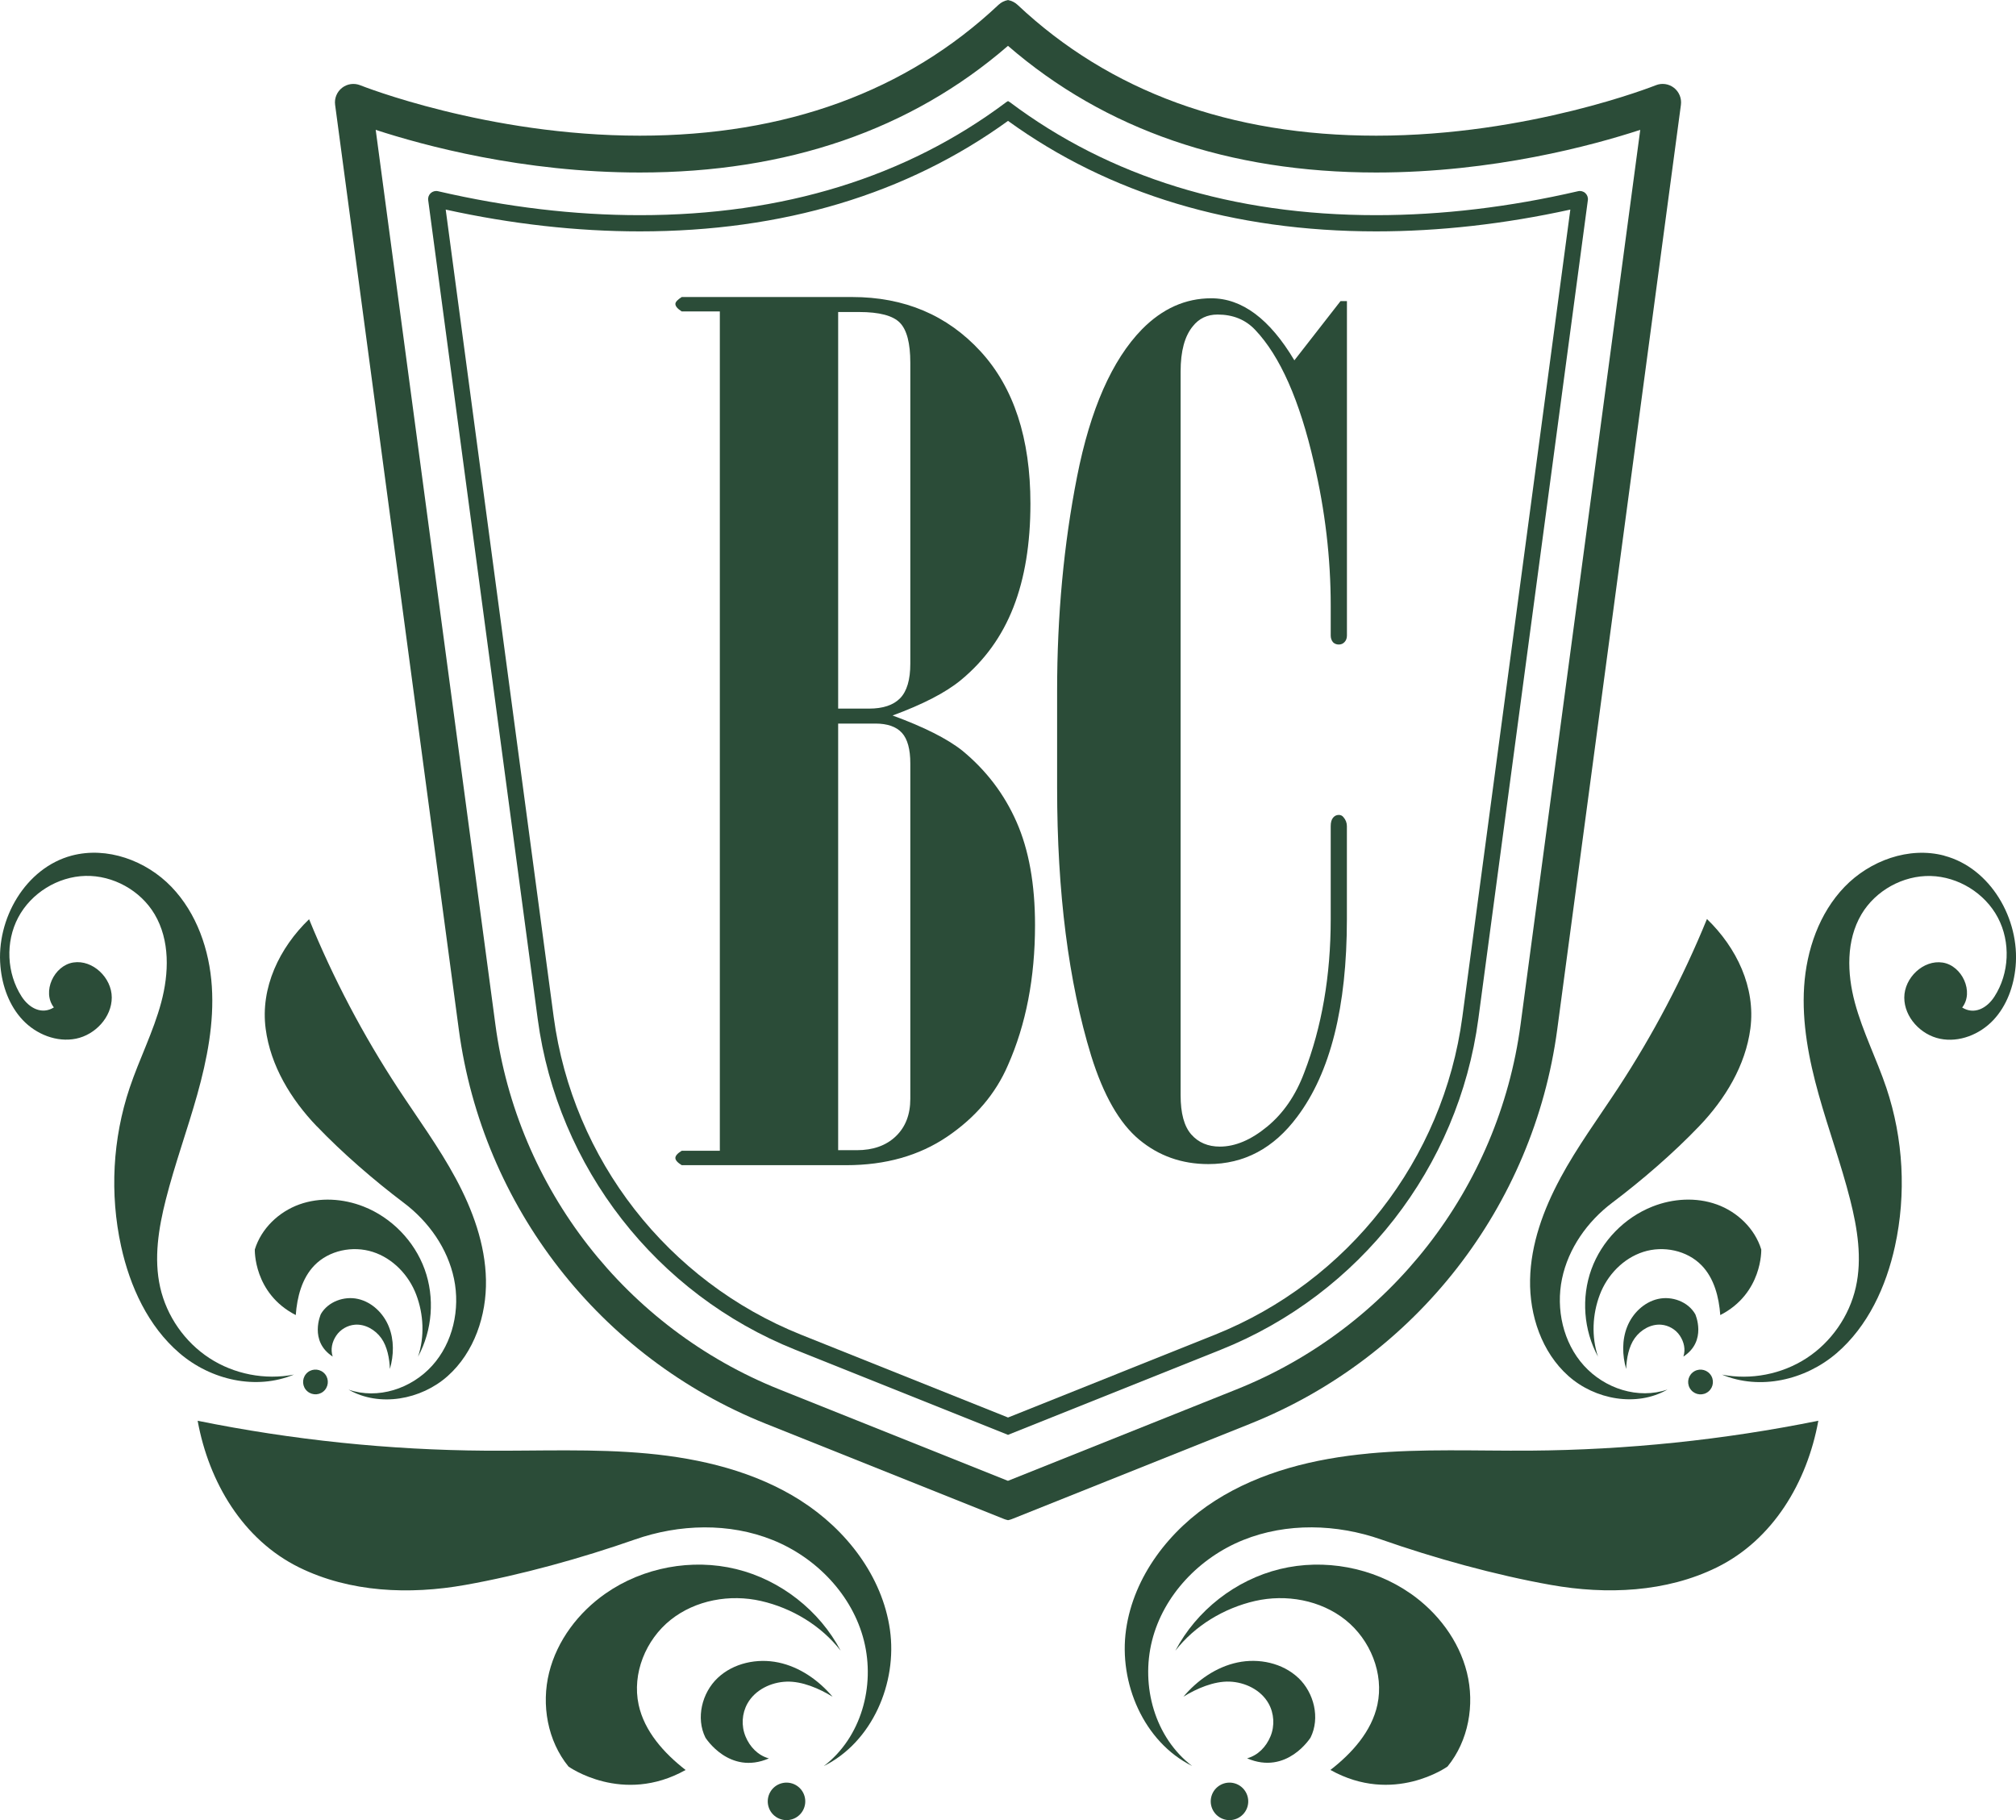
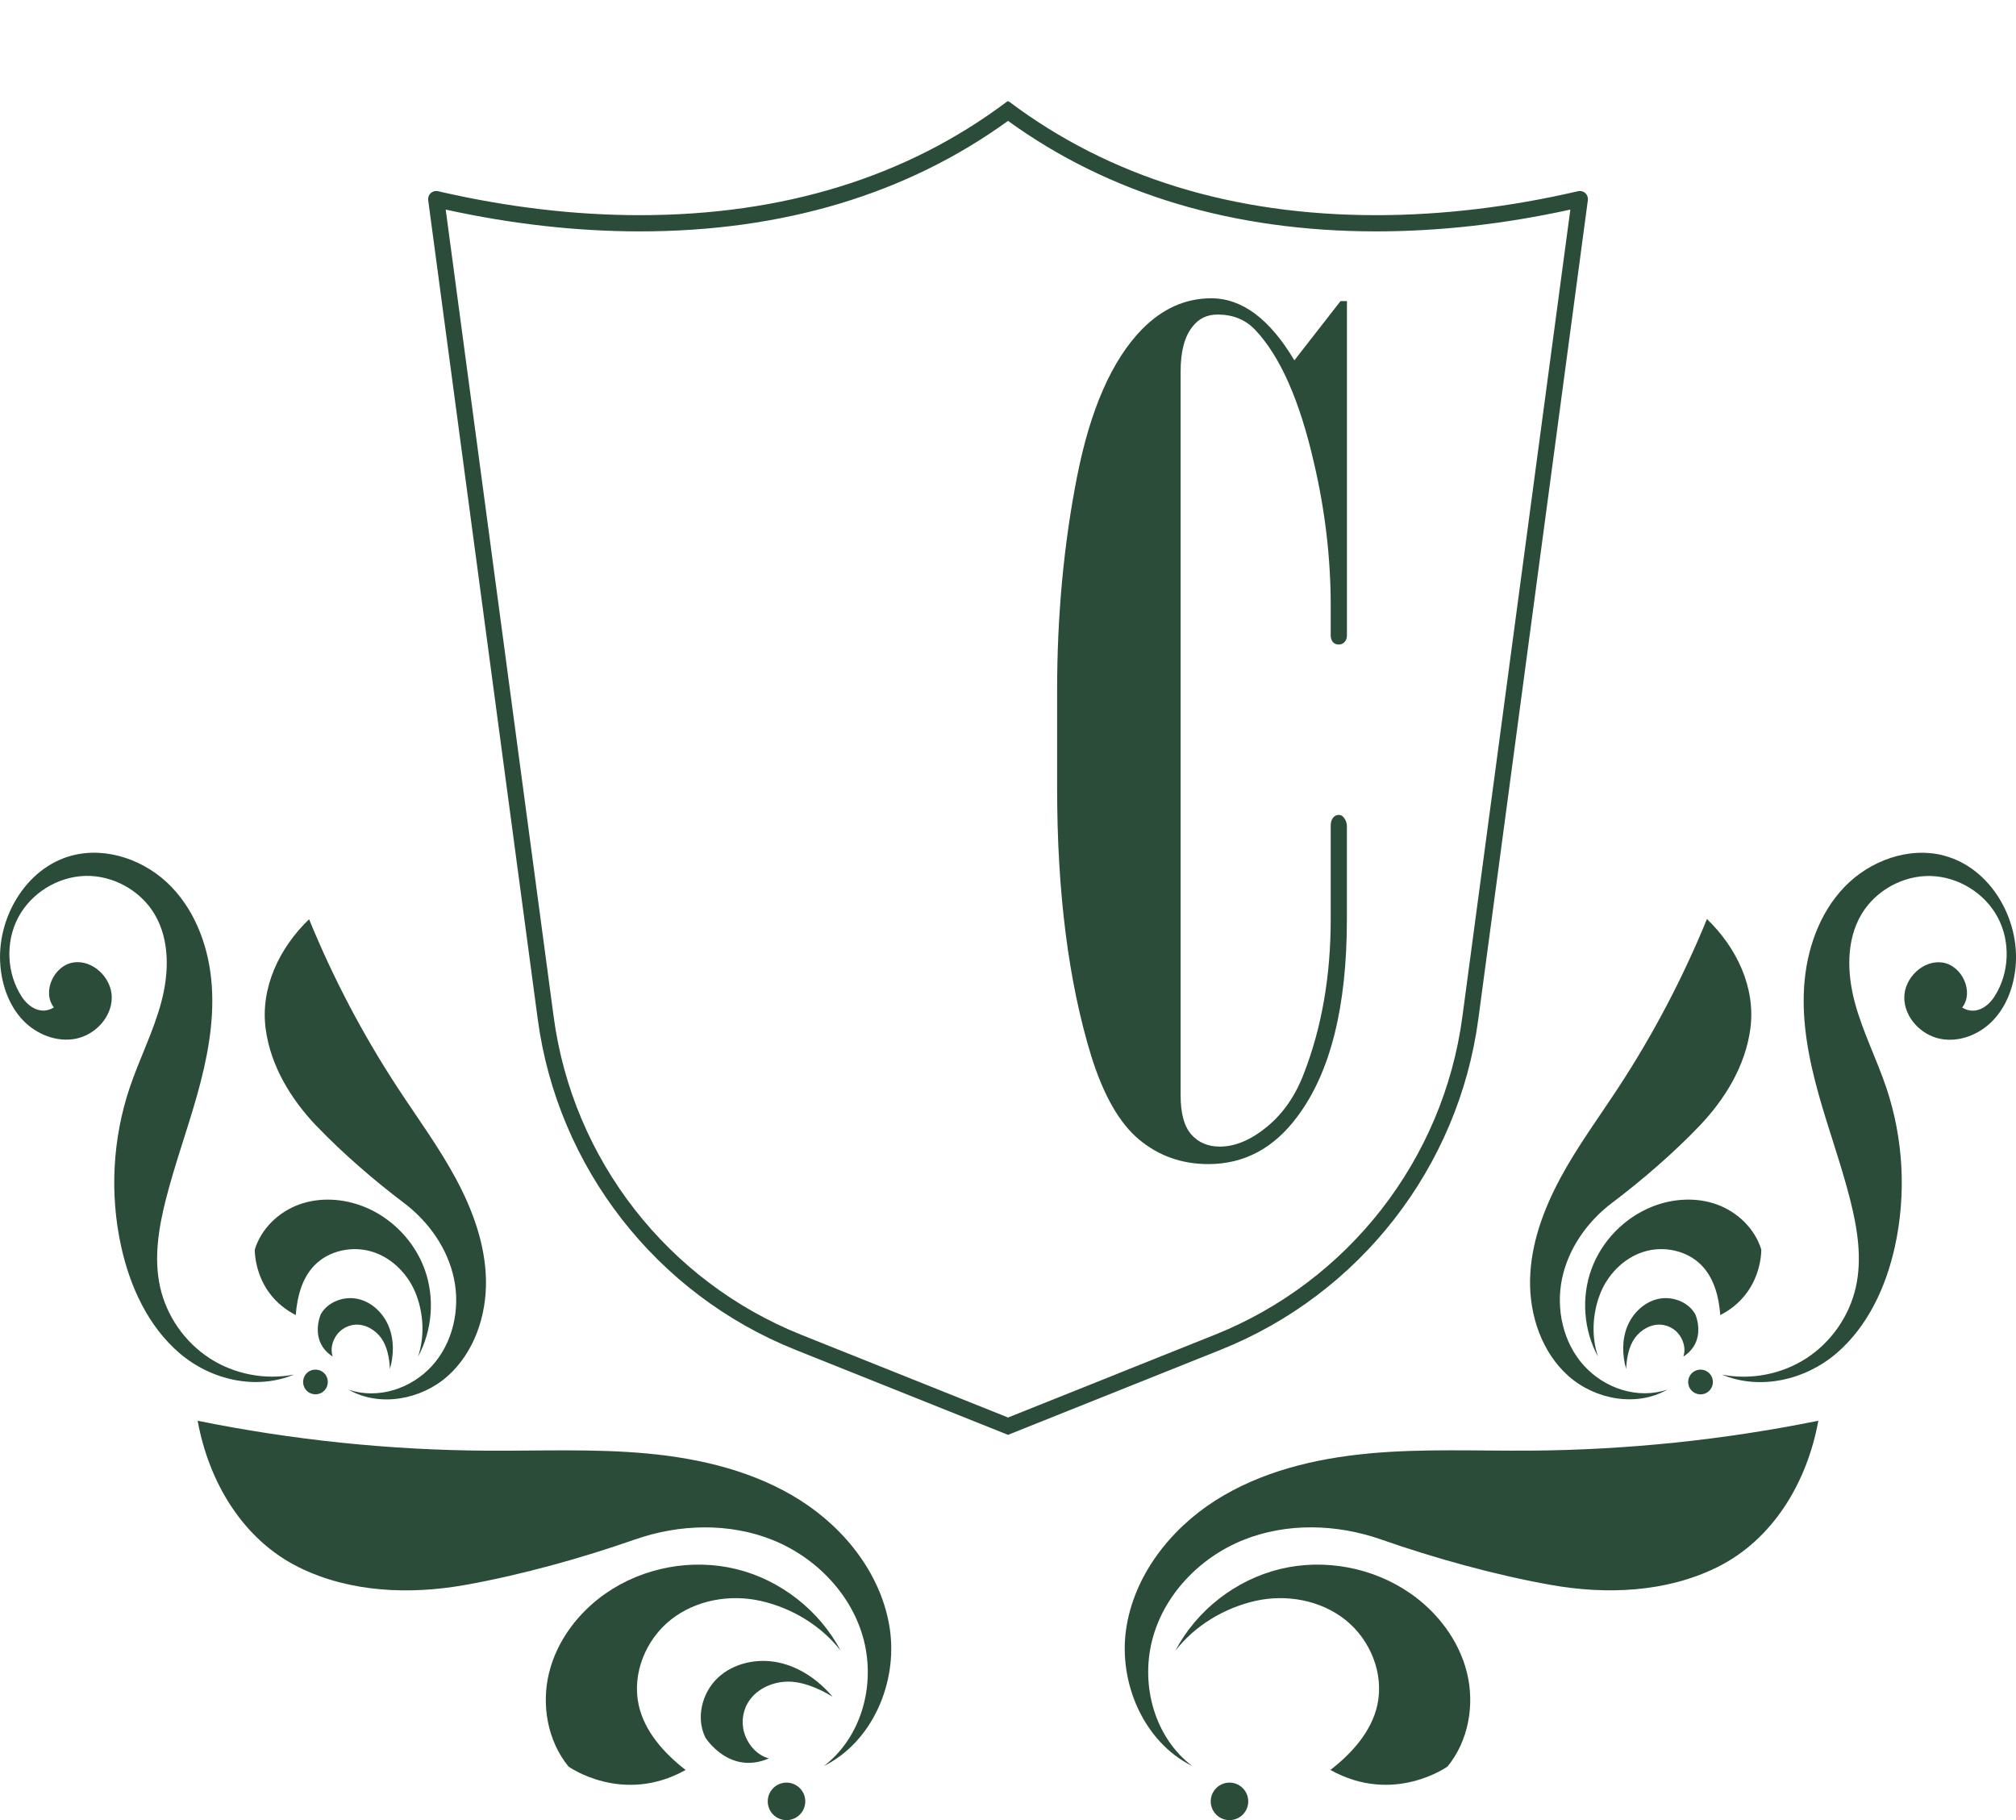
<svg xmlns="http://www.w3.org/2000/svg" id="Layer_2" data-name="Layer 2" viewBox="0 0 494.79 446.73">
  <defs>
    <style>      .cls-1 {        fill: #2b4c38;      }    </style>
  </defs>
  <g id="Layer_1-2" data-name="Layer 1">
    <g id="Crest">
      <g id="Initials">
-         <path class="cls-1" d="M176.67,282.45V76.44h-9.35c-1.04-.66-1.56-1.28-1.56-1.84,0-.47.52-1.04,1.56-1.7h41.8c12.84,0,23.35,4.44,31.52,13.32,8.17,8.88,12.26,21.35,12.26,37.4,0,9.82-1.39,18.3-4.18,25.43-2.78,7.13-7.1,13.11-12.95,17.92-3.68,3.02-9.25,5.9-16.7,8.64,7.74,2.83,13.45,5.72,17.13,8.64,5.85,4.82,10.29,10.65,13.3,17.5,3.02,6.85,4.53,15.28,4.53,25.29,0,12.94-2.22,24.42-6.66,34.43-3.02,6.99-7.98,12.82-14.88,17.5-6.9,4.68-15.16,7.01-24.79,7.01h-40.38c-1.04-.64-1.56-1.23-1.56-1.77s.52-1.13,1.56-1.77h9.35ZM205.71,76.58v97.34h7.57c3.43,0,5.98-.85,7.64-2.55,1.66-1.7,2.5-4.53,2.5-8.49v-73.85c0-4.81-.86-8.09-2.57-9.83-1.71-1.74-5.05-2.62-10-2.62h-5.14ZM205.71,177.6v104.7h4.57c4,0,7.19-1.13,9.57-3.4,2.38-2.27,3.57-5.34,3.57-9.21v-82.32c0-3.49-.69-6-2.07-7.51-1.38-1.51-3.55-2.27-6.5-2.27h-9.14Z" />
        <path class="cls-1" d="M330.58,73.88v82.1c0,.65-.19,1.18-.57,1.59-.38.42-.85.62-1.42.62s-1.04-.18-1.42-.55c-.38-.46-.57-1.01-.57-1.66v-7.34c0-11.63-1.37-23.31-4.11-35.03-3.5-15.32-8.31-26.21-14.45-32.67-2.36-2.49-5.43-3.74-9.21-3.74-2.55,0-4.58.97-6.09,2.9-1.98,2.4-2.98,6.09-2.98,11.07v177.65c0,4.43.87,7.63,2.62,9.62,1.75,1.98,4.08,2.98,7.01,2.98,3.78,0,7.65-1.64,11.62-4.91,3.97-3.27,6.99-7.67,9.07-13.2,4.34-11.24,6.52-23.82,6.52-37.73v-22.81c0-.92.19-1.61.57-2.07.38-.46.85-.69,1.42-.69.47,0,.85.19,1.13.55.57.65.85,1.38.85,2.22v22.84c0,21.51-4.06,37.66-12.18,48.46-5.76,7.75-13.03,11.63-21.82,11.63-6.52,0-12.18-2.01-17-6.02-4.82-4.02-8.74-10.87-11.76-20.56-5.57-18.18-8.36-40.1-8.36-65.76v-23.81c0-18.46,1.63-35.97,4.89-52.54,3.26-16.57,8.57-28.64,15.94-36.2,5.01-5.08,10.67-7.61,17-7.61,7.56,0,14.36,5.08,20.4,15.23l11.33-14.54h1.56Z" />
      </g>
      <g id="Emblem">
        <path class="cls-1" d="M196.53,368.3c-11.17-7.12-24.44-10.32-37.62-11.55-13.19-1.23-26.46-.61-39.71-.7-23.73-.16-47.44-2.63-70.69-7.34,2.75,15.11,11.14,29.22,24.92,36,12.46,6.13,27.05,6.73,40.72,4.3,13.67-2.43,28.57-6.57,41.68-11.16,10.88-3.81,23.15-4.17,33.84.14,10.69,4.3,19.56,13.51,22.37,24.69,2.81,11.18-.68,23.77-9.84,30.77,11.86-5.89,18.08-20.35,16.22-33.46-1.86-13.11-10.72-24.56-21.89-31.68Z" />
        <path class="cls-1" d="M156.74,418.4c-1.65-7.64,1.74-15.95,7.85-20.82,6.11-4.87,14.56-6.38,22.18-4.64s14.77,6.04,19.56,12.21c-5.21-9.9-14.8-17.39-25.66-20.04-10.87-2.65-22.83-.42-32.01,5.97-6.68,4.65-11.93,11.54-13.89,19.44-1.96,7.9-.39,16.76,4.76,23.06,0,0,13.25,9.5,28.74.84-5.29-4.11-10.12-9.47-11.53-16.01Z" />
        <path class="cls-1" d="M182.97,426.17c-1.07-2.58-.89-5.64.48-8.07,1.87-3.34,5.76-5.23,9.58-5.36,3.82-.14,8.05,1.69,11.31,3.7-3.45-4.07-8.06-7.3-13.28-8.4-5.22-1.1-11.04.12-14.92,3.79-3.88,3.67-5.38,9.86-3.01,14.64,0,0,5.82,9.32,15.58,5.11-2.69-.75-4.67-2.82-5.74-5.4Z" />
        <path class="cls-1" d="M191.76,437.7c-2.44.7-3.85,3.25-3.15,5.7.7,2.44,3.25,3.85,5.7,3.15,2.44-.7,3.85-3.25,3.15-5.7-.7-2.44-3.25-3.85-5.7-3.15Z" />
        <path class="cls-1" d="M77.74,276.41c6.34,6.62,14.07,13.3,21.38,18.82,6.08,4.58,10.76,11.19,12.31,18.65,1.55,7.45-.26,15.69-5.38,21.33-5.11,5.64-13.31,8.33-20.51,5.86,7.58,4.36,17.8,2.49,24.33-3.33,6.53-5.82,9.57-14.88,9.4-23.62-.17-8.74-3.27-17.2-7.42-24.9-4.15-7.7-9.35-14.77-14.15-22.08-8.59-13.1-15.92-27.03-21.84-41.53-7.3,7.04-11.98,16.81-10.66,26.87,1.19,9.09,6.2,17.33,12.54,23.95Z" />
        <path class="cls-1" d="M72.59,322.77c.32-4.41,1.5-9.03,4.58-12.2,3.59-3.7,9.4-4.88,14.31-3.31,4.91,1.57,8.84,5.66,10.67,10.49,1.83,4.82,2.09,10.33.45,15.22,3.53-6.48,4.14-14.49,1.62-21.44-2.52-6.94-8.12-12.7-14.99-15.4-5-1.97-10.71-2.33-15.76-.52-5.06,1.82-9.35,5.92-10.93,11.06,0,0-.37,10.76,10.06,16.1Z" />
        <path class="cls-1" d="M87.12,325.13c2.52-.19,4.98,1.25,6.46,3.3,1.47,2.05,2.02,5.04,2.11,7.57.98-3.39,1.06-7.1-.25-10.37-1.3-3.27-4.11-6.02-7.54-6.81-3.43-.79-7.39.65-9.15,3.7,0,0-2.99,6.61,2.9,10.43-.57-1.75-.16-3.6.87-5.13,1.02-1.53,2.77-2.55,4.61-2.69Z" />
        <path class="cls-1" d="M79.39,336.87c-1.28-1.08-3.2-.93-4.28.35-1.08,1.28-.93,3.2.35,4.28,1.28,1.08,3.2.93,4.28-.35,1.08-1.28.93-3.2-.35-4.28Z" />
        <path class="cls-1" d="M72.16,337.37c-7.1,1.39-14.71-.09-20.77-4.04-6.06-3.95-10.49-10.32-12.08-17.38-1.59-7.07-.4-14.48,1.38-21.5,2.21-8.7,5.3-17.15,7.72-25.79,2.42-8.64,4.17-17.6,3.58-26.55-.58-8.95-3.69-17.97-9.91-24.44-6.22-6.47-15.82-9.97-24.49-7.67C6.27,213.01-.97,225.54.11,237.21c.44,4.81,2.15,9.62,5.46,13.13,3.31,3.52,8.36,5.55,13.09,4.59,4.73-.97,8.77-5.28,8.77-10.11,0-4.83-4.66-9.33-9.43-8.59-4.77.74-7.75,7.21-4.78,11.03-2.92,1.83-6.04.22-7.91-2.67-3.68-5.7-4.02-13.39-.85-19.39,3.17-6,9.72-10.05,16.5-10.22,6.78-.17,13.52,3.57,16.98,9.4,3.8,6.41,3.55,14.49,1.62,21.68-1.93,7.19-5.37,13.88-7.74,20.94-4.18,12.45-4.91,26.04-2.1,38.87,2.17,9.9,6.63,19.63,14.32,26.23,7.69,6.61,18.79,9.17,28.14,5.26Z" />
-         <path class="cls-1" d="M306.86,349.43c40.66-16.26,69.52-53.33,75.33-96.73l30.36-226.97c.21-1.6-.44-3.19-1.71-4.18-1.27-.99-2.98-1.23-4.47-.62-.3.12-31.14,12.37-68.6,12.37h-.01c-35.77,0-65.38-10.81-88.03-32.12-.65-.61-1.44-.99-2.27-1.15v-.02s-.04,0-.06.01c-.02,0-.04,0-.06-.01v.02c-.82.15-1.61.53-2.27,1.15-22.64,21.31-52.26,32.11-88.03,32.12h-.01c-37.46,0-68.3-12.25-68.6-12.37-1.5-.6-3.2-.37-4.47.62-1.27.99-1.93,2.58-1.71,4.18l30.36,226.97c5.81,43.4,34.67,80.47,75.33,96.73l58.56,23.42c.28.11.56.18.85.24v.03s.04,0,.06-.01c.02,0,.04,0,.06.01v-.03c.29-.05.57-.13.85-.24l58.56-23.42ZM191.3,341.02c-37.63-15.05-64.34-49.35-69.71-89.52L92.21,31.87c11.62,3.8,36.11,10.48,64.82,10.47h.01c36.16,0,66.53-10.46,90.35-31.09,23.83,20.63,54.19,31.08,90.35,31.09h.01c28.72,0,53.2-6.67,64.82-10.47l-29.38,219.62c-5.37,40.17-32.09,74.47-69.71,89.52l-56.1,22.44-56.1-22.44Z" />
        <path class="cls-1" d="M247.36,352.19l.04-.02.04.02s.01,0,.02,0v-.05l52.15-20.86c34.12-13.65,58.35-44.76,63.22-81.19l26.88-200.97c.09-.65-.15-1.29-.63-1.73-.48-.44-1.15-.61-1.78-.46-16.81,3.9-33.48,5.88-49.54,5.88-35.17,0-65.43-9.34-89.95-27.76-.11-.08-.23-.15-.35-.2v-.05s-.04.02-.06.03c-.02,0-.04-.02-.06-.03v.05c-.12.06-.24.12-.35.2-24.52,18.42-54.78,27.76-89.95,27.76-16.06,0-32.72-1.98-49.54-5.88-.63-.15-1.3.03-1.78.46-.48.44-.72,1.08-.63,1.73l26.88,200.97c4.87,36.43,29.1,67.54,63.22,81.19l52.15,20.86v.05s.01,0,.02,0ZM135.89,249.58l-26.5-198.14c16.16,3.55,32.17,5.35,47.66,5.35,35.1,0,65.48-9.13,90.35-27.12,24.87,17.99,55.25,27.11,90.35,27.12,15.48,0,31.5-1.8,47.66-5.35l-26.5,198.14c-4.68,35.01-27.97,64.91-60.77,78.03l-50.74,20.3-50.74-20.3c-32.8-13.12-56.08-43.02-60.77-78.03Z" />
        <path class="cls-1" d="M335.88,356.75c-13.19,1.23-26.45,4.43-37.62,11.55-11.17,7.12-20.03,18.57-21.89,31.68-1.86,13.11,4.36,27.57,16.22,33.46-9.16-7-12.65-19.59-9.84-30.77,2.81-11.18,11.68-20.39,22.37-24.69,10.69-4.3,22.96-3.95,33.84-.14,13.1,4.59,28.01,8.73,41.68,11.16,13.67,2.43,28.27,1.82,40.72-4.3,13.78-6.78,22.17-20.88,24.92-36-23.26,4.71-46.97,7.17-70.69,7.34-13.24.09-26.52-.53-39.71.7Z" />
        <path class="cls-1" d="M346.14,391.08c-9.18-6.39-21.14-8.62-32.01-5.97-10.87,2.65-20.46,10.14-25.66,20.04,4.79-6.17,11.95-10.46,19.56-12.21,7.62-1.74,16.07-.23,22.18,4.64,6.11,4.87,9.5,13.18,7.85,20.82-1.41,6.55-6.24,11.91-11.53,16.01,15.49,8.67,28.74-.84,28.74-.84,5.15-6.3,6.72-15.16,4.76-23.06-1.96-7.9-7.21-14.79-13.89-19.44Z" />
-         <path class="cls-1" d="M318.65,411.82c-3.88-3.67-9.7-4.89-14.92-3.79-5.22,1.1-9.84,4.33-13.28,8.4,3.26-2.01,7.48-3.83,11.31-3.7,3.82.14,7.71,2.03,9.58,5.36,1.37,2.43,1.55,5.5.48,8.07-1.07,2.58-3.05,4.65-5.74,5.4,9.77,4.21,15.58-5.11,15.58-5.11,2.37-4.78.86-10.97-3.01-14.64Z" />
        <path class="cls-1" d="M303.03,437.7c-2.44-.7-4.99.71-5.7,3.15-.7,2.44.71,4.99,3.15,5.7,2.44.7,4.99-.71,5.7-3.15.7-2.44-.71-4.99-3.15-5.7Z" />
        <path class="cls-1" d="M382.95,289.19c-4.15,7.7-7.25,16.16-7.42,24.9-.17,8.74,2.87,17.8,9.4,23.62,6.53,5.82,16.75,7.7,24.33,3.33-7.2,2.47-15.4-.22-20.51-5.86-5.11-5.64-6.93-13.88-5.38-21.33,1.55-7.45,6.23-14.06,12.31-18.65,7.32-5.52,15.05-12.19,21.38-18.82,6.34-6.62,11.35-14.86,12.54-23.95,1.32-10.06-3.36-19.83-10.66-26.87-5.92,14.5-13.25,28.43-21.84,41.53-4.8,7.31-10,14.38-14.15,22.08Z" />
        <path class="cls-1" d="M421.33,295.61c-5.06-1.82-10.77-1.45-15.76.52-6.87,2.71-12.47,8.46-14.99,15.4-2.52,6.94-1.92,14.95,1.62,21.44-1.64-4.89-1.38-10.4.45-15.22,1.83-4.82,5.75-8.91,10.67-10.49,4.91-1.57,10.72-.39,14.31,3.31,3.08,3.17,4.26,7.79,4.58,12.2,10.43-5.34,10.06-16.1,10.06-16.1-1.58-5.14-5.87-9.24-10.93-11.06Z" />
        <path class="cls-1" d="M416.05,322.52c-1.76-3.05-5.71-4.49-9.15-3.7-3.43.79-6.24,3.54-7.54,6.81-1.3,3.27-1.22,6.99-.25,10.37.09-2.52.63-5.51,2.11-7.57,1.47-2.05,3.94-3.49,6.46-3.3,1.84.14,3.59,1.16,4.61,2.69,1.02,1.53,1.44,3.38.87,5.13,5.89-3.82,2.9-10.43,2.9-10.43Z" />
        <path class="cls-1" d="M419.33,341.51c1.28-1.08,1.44-3,.35-4.28-1.08-1.28-3-1.44-4.28-.35-1.28,1.08-1.44,3-.35,4.28,1.08,1.28,3,1.44,4.28.35Z" />
        <path class="cls-1" d="M477.19,210.01c-8.67-2.3-18.27,1.21-24.49,7.67-6.22,6.47-9.32,15.48-9.91,24.44-.58,8.95,1.16,17.91,3.58,26.55,2.42,8.64,5.51,17.09,7.72,25.79,1.78,7.03,2.98,14.43,1.38,21.5-1.59,7.05-6.02,13.43-12.08,17.38-6.06,3.95-13.68,5.43-20.77,4.04,9.35,3.91,20.45,1.34,28.14-5.26,7.69-6.61,12.15-16.33,14.32-26.23,2.81-12.83,2.07-26.42-2.1-38.87-2.37-7.06-5.81-13.75-7.74-20.94-1.93-7.19-2.17-15.28,1.62-21.68,3.46-5.83,10.2-9.57,16.98-9.4,6.78.17,13.33,4.22,16.5,10.22,3.17,6,2.83,13.69-.85,19.39-1.87,2.9-4.99,4.5-7.91,2.67,2.97-3.81-.01-10.28-4.78-11.03-4.77-.74-9.43,3.76-9.43,8.59,0,4.83,4.04,9.14,8.77,10.11,4.73.97,9.78-1.07,13.09-4.59,3.31-3.52,5.02-8.33,5.46-13.13,1.08-11.67-6.16-24.2-17.49-27.2Z" />
      </g>
    </g>
  </g>
</svg>